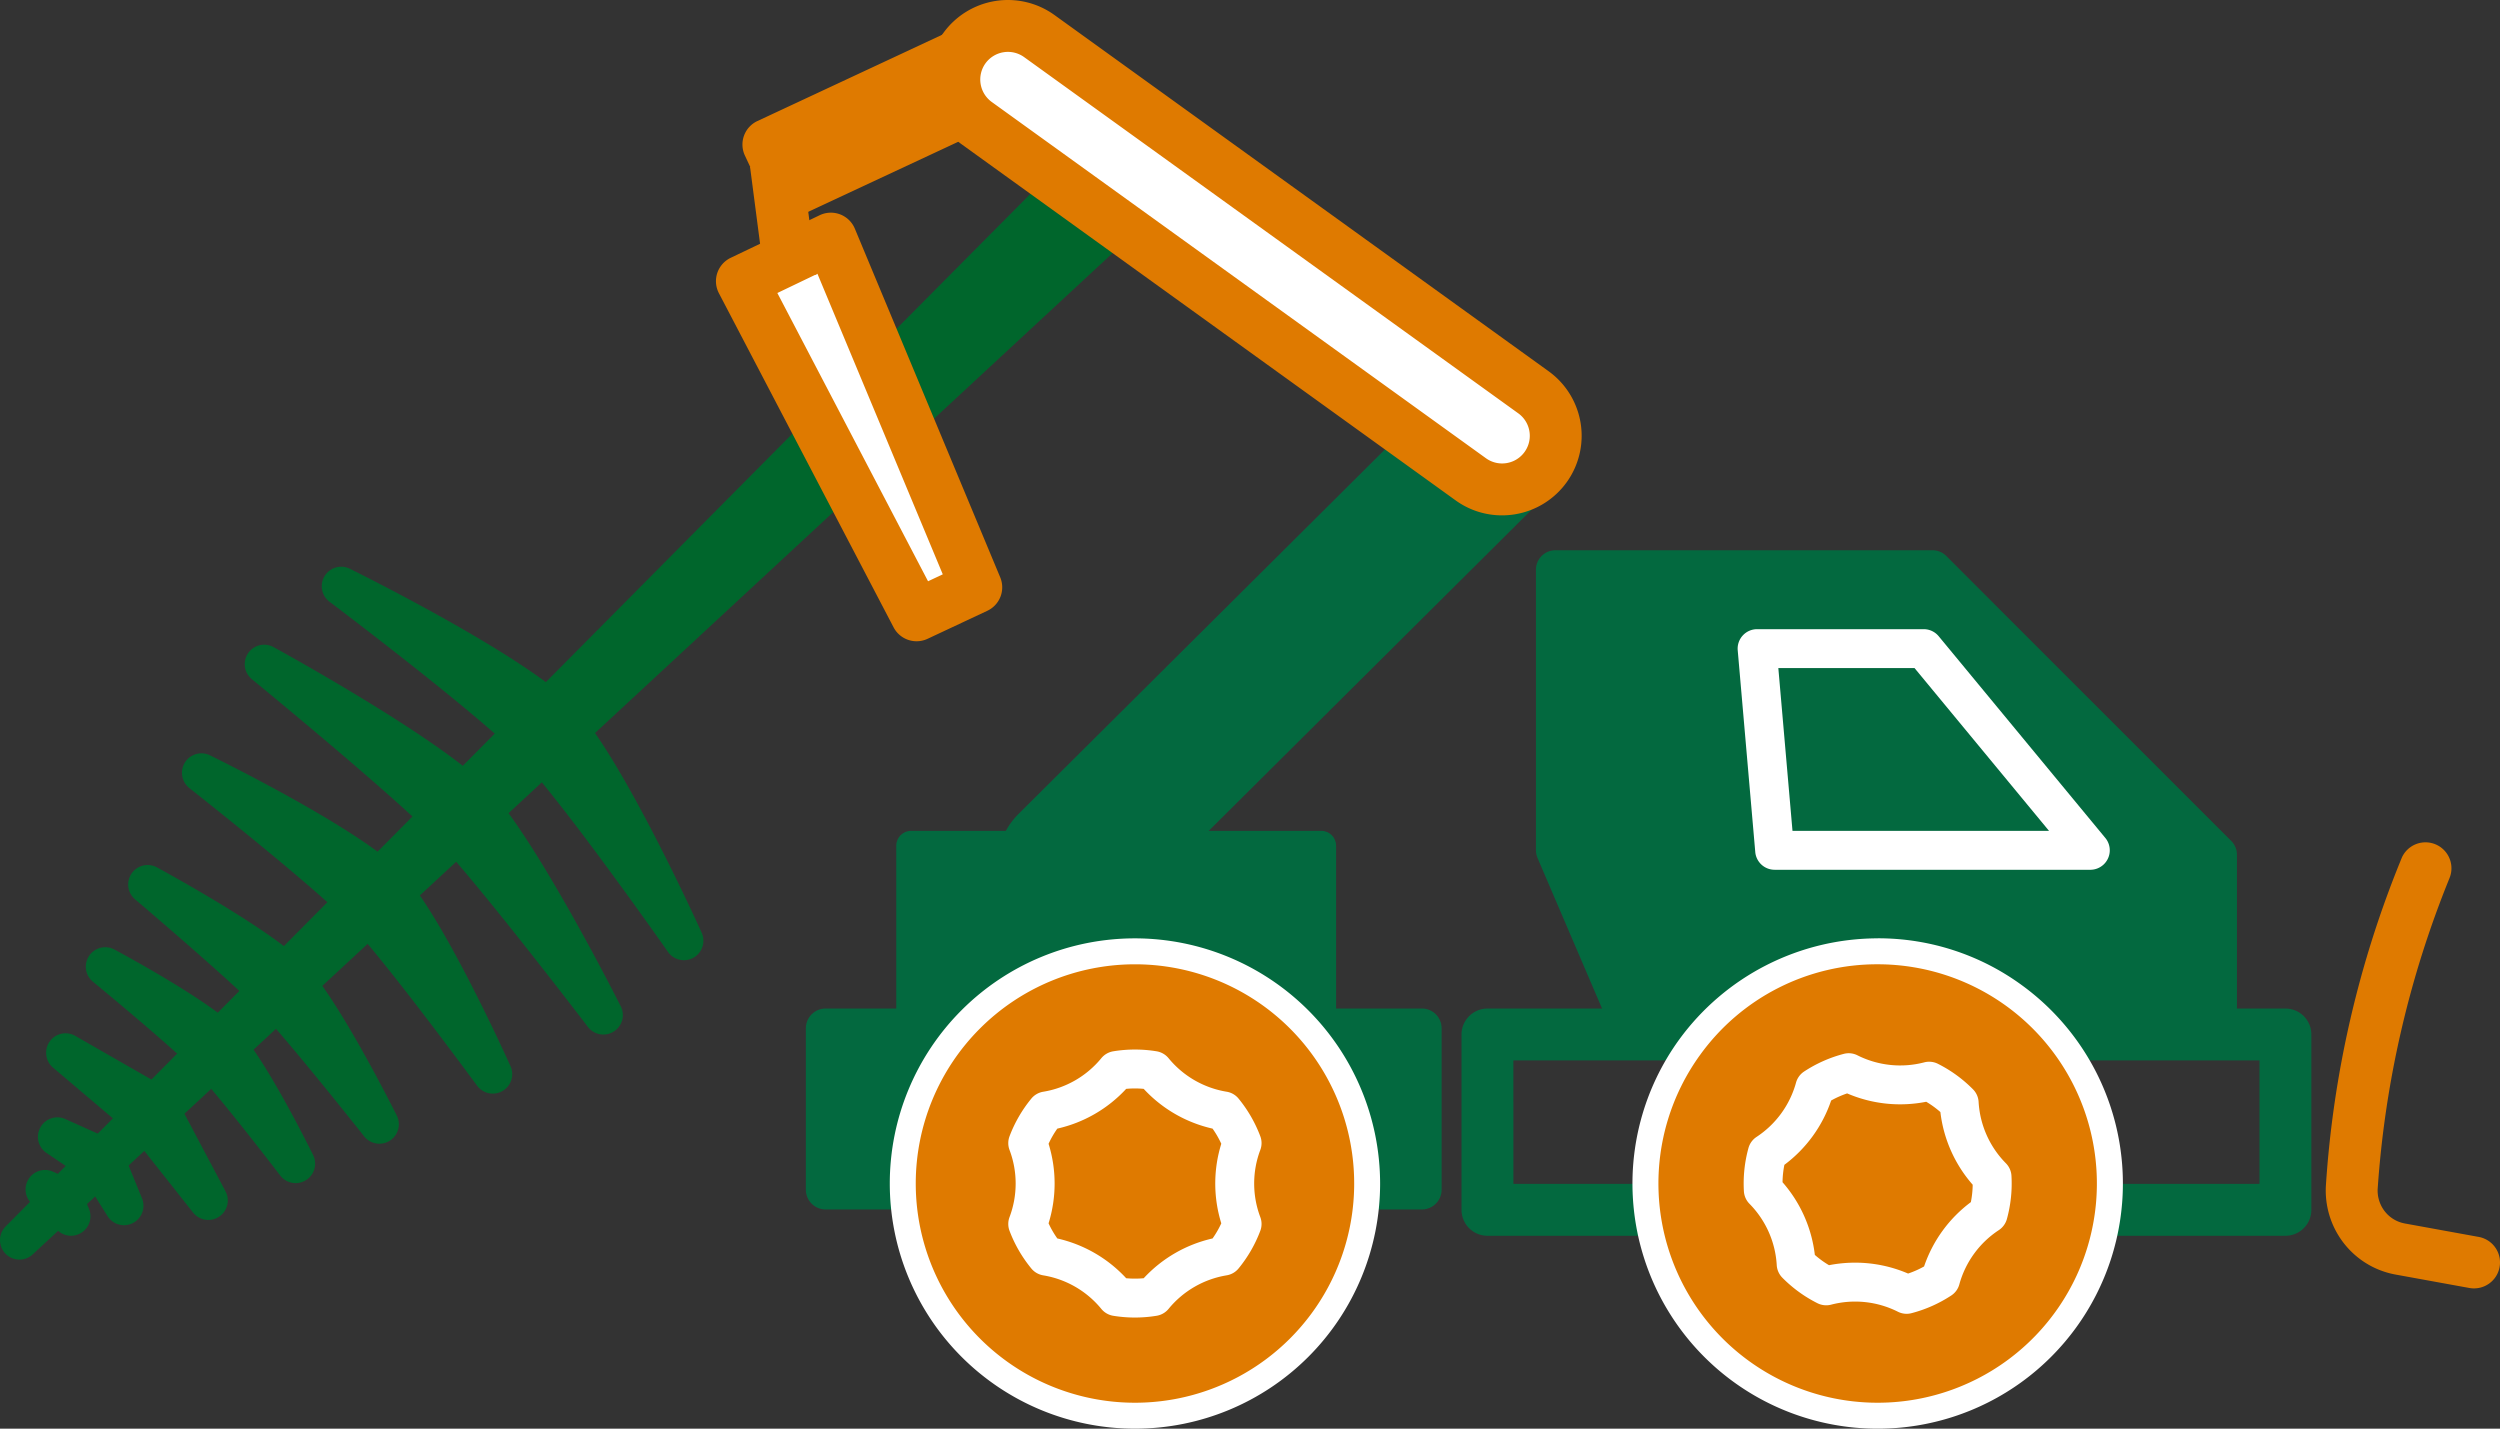
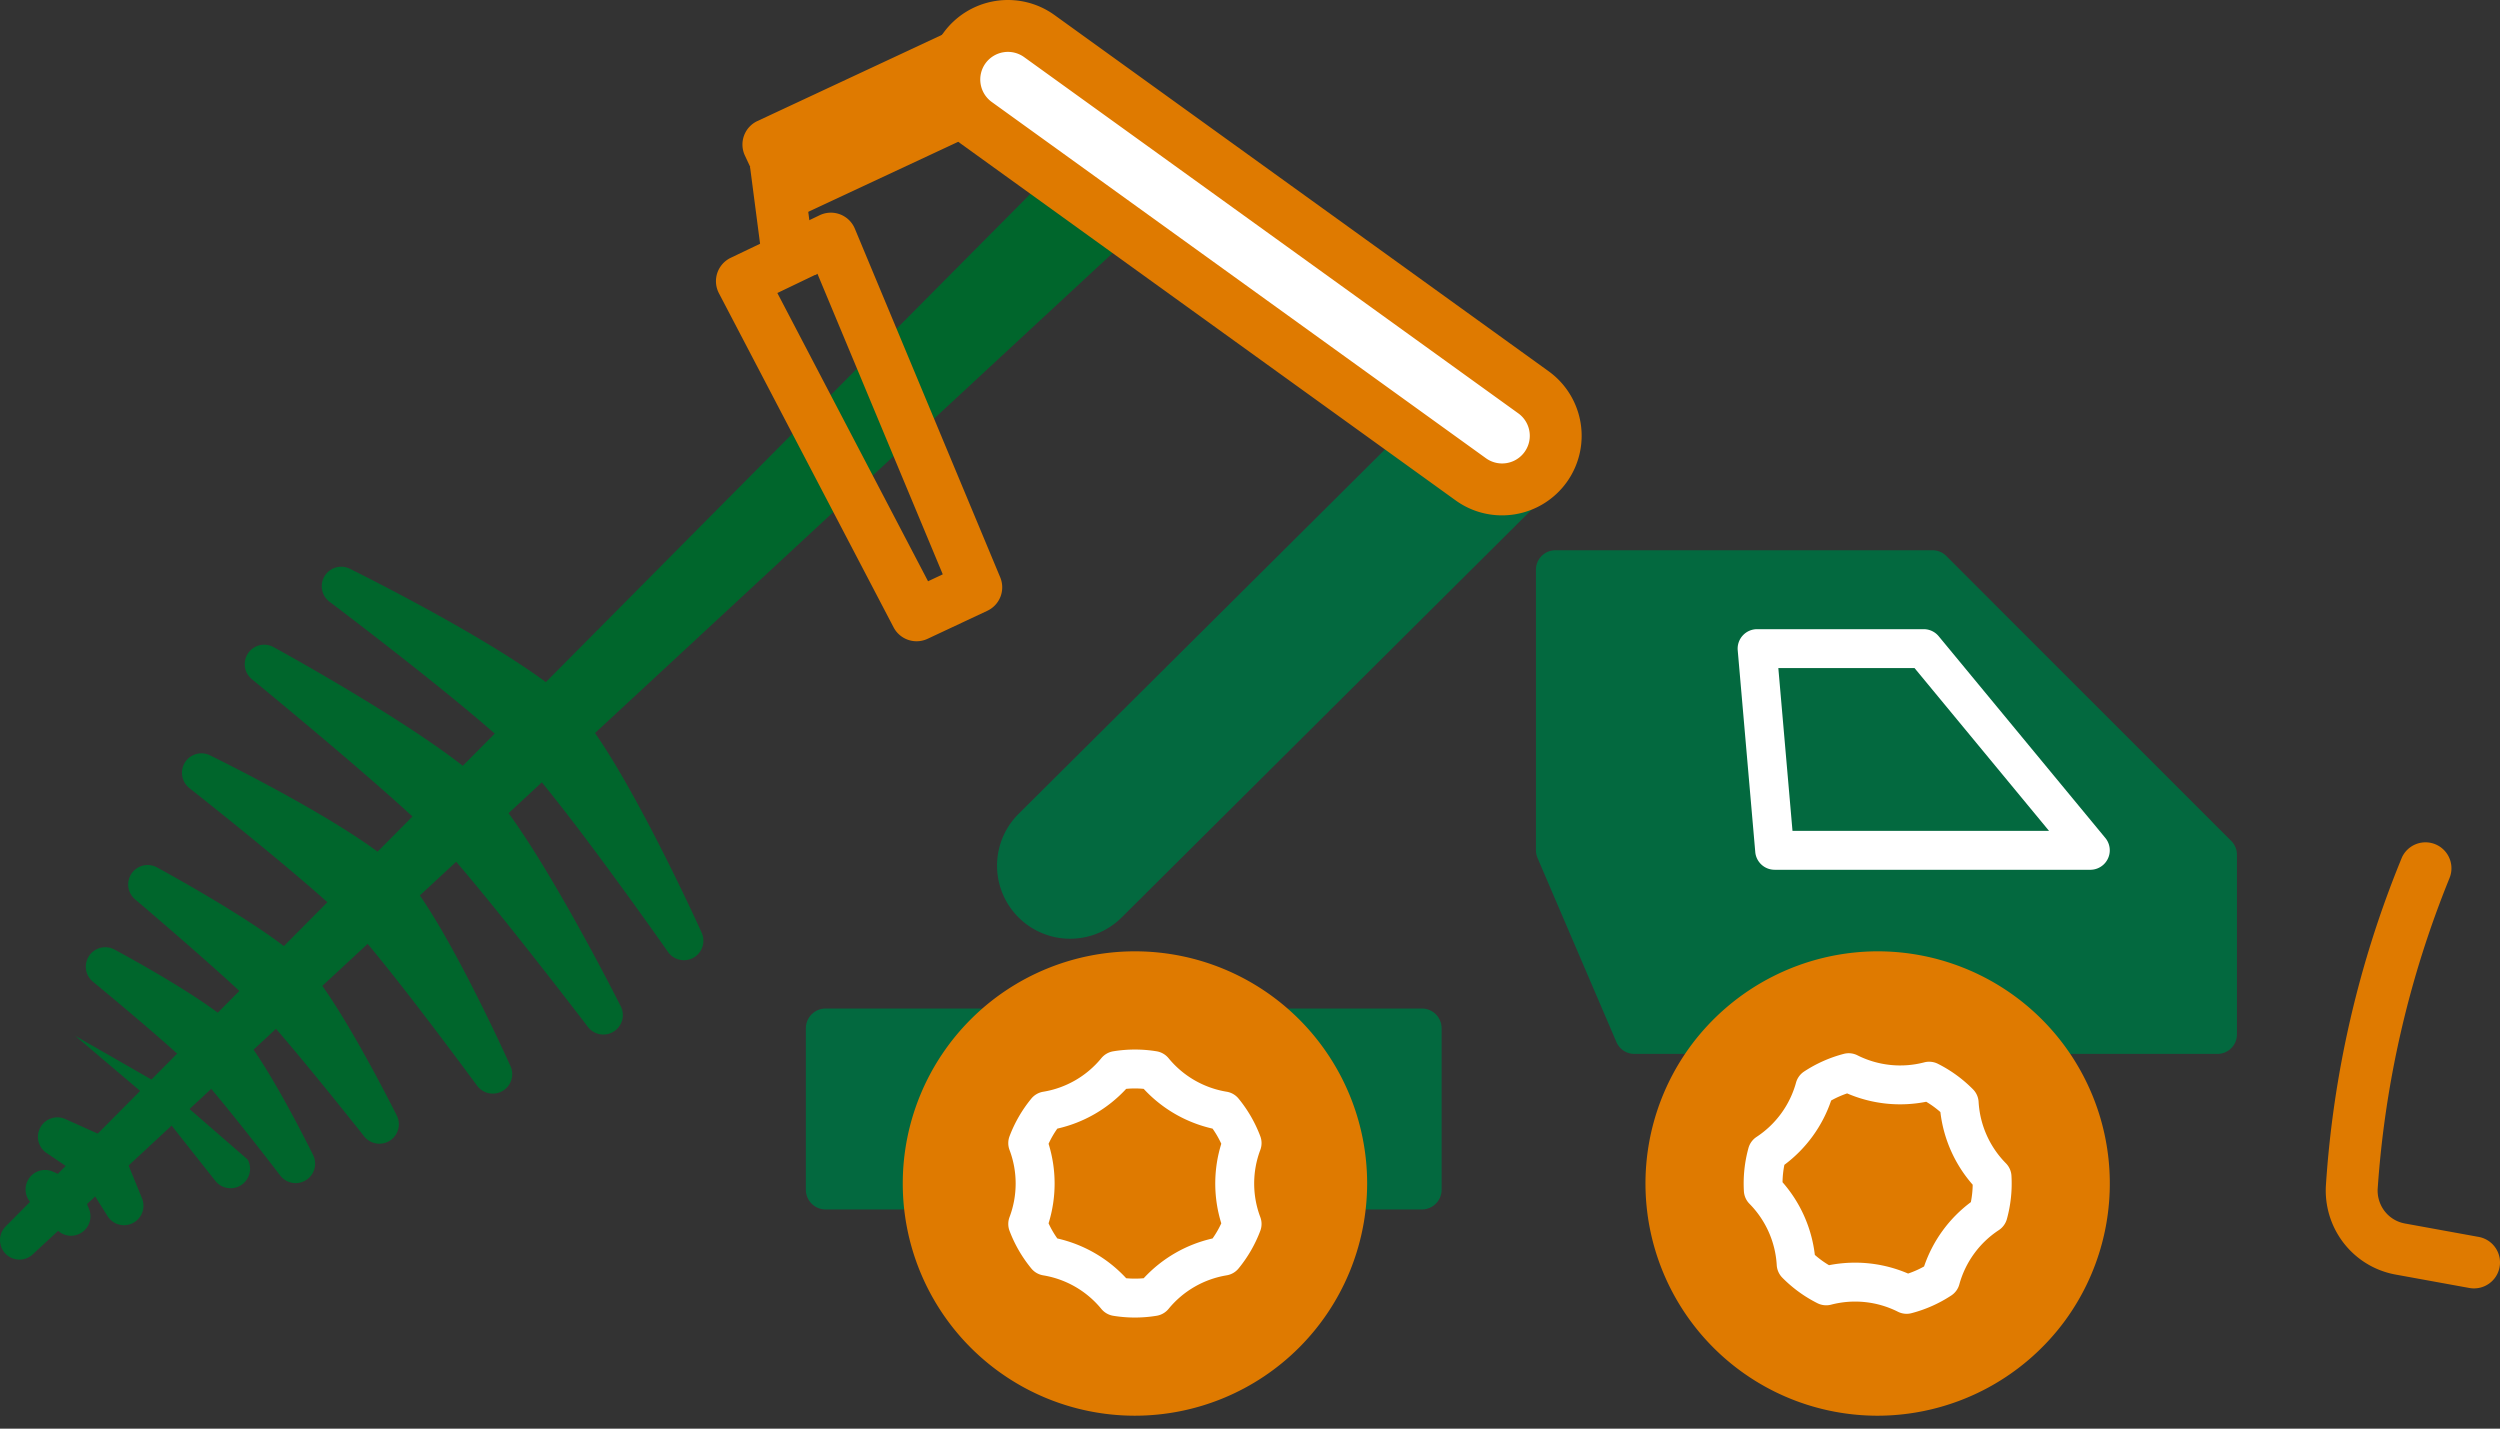
<svg xmlns="http://www.w3.org/2000/svg" xmlns:ns1="http://sodipodi.sourceforge.net/DTD/sodipodi-0.dtd" xmlns:ns2="http://www.inkscape.org/namespaces/inkscape" width="252.423" height="144.254" viewBox="0 0 252.423 144.254" version="1.1" id="svg1888" ns1:docname="maschinenpark.svg" ns2:version="1.1.2 (b8e25be833, 2022-02-05)">
  <rect x="0" y="0" width="252.423" height="144.254" fill="#333333" stroke="none" />
  <defs id="defs1892" />
  <ns1:namedview id="namedview1890" pagecolor="#ffffff" bordercolor="#666666" borderopacity="1.0" ns2:pageshadow="2" ns2:pageopacity="0.0" ns2:pagecheckerboard="0" showgrid="false" fit-margin-top="0" fit-margin-left="0" fit-margin-right="0" fit-margin-bottom="0" ns2:zoom="4.4728814" ns2:cx="185.89807" ns2:cy="90.098522" ns2:window-width="1920" ns2:window-height="1027" ns2:window-x="-8" ns2:window-y="-8" ns2:window-maximized="1" ns2:current-layer="svg1888" />
  <g id="Gruppe_56" data-name="Gruppe 56" transform="translate(-513.575,-100.341)">
    <g id="Gruppe_54" data-name="Gruppe 54" transform="translate(513.577,110.79)">
      <path id="Pfad_129" data-name="Pfad 129" d="m 638.492,111.672 -4.591,-4.75 a 1.964,1.964 0 0 0 -2.806,-0.018 l -111.948,112.8 a 1.965,1.965 0 0 0 2.731,2.825 L 638.414,114.478 a 1.963,1.963 0 0 0 0.077,-2.806 z" transform="translate(-518.577,-106.324)" fill="#00662c" />
      <path id="Pfad_130" data-name="Pfad 130" d="m 540.507,179.656 c -2.723,-2.816 -11.439,-7.532 -12.424,-8.06 a 1.964,1.964 0 0 0 -2.176,3.248 c 0.08,0.065 7.95,6.536 10.3,8.967 2.35,2.431 8.549,10.517 8.612,10.6 a 1.965,1.965 0 0 0 3.322,-2.064 c -0.495,-1.003 -4.912,-9.874 -7.634,-12.691 z" transform="translate(-516.527,-86.17)" fill="#00662c" />
      <path id="Pfad_131" data-name="Pfad 131" d="m 530.037,187.833 a 1.964,1.964 0 0 0 -1.014,-1.048 l -4.755,-2.136 a 1.965,1.965 0 0 0 -1.907,3.419 l 3.753,2.542 2.414,3.838 a 1.965,1.965 0 0 0 3.482,-1.789 z" transform="translate(-517.671,-82.107)" fill="#00662c" />
      <path id="Pfad_132" data-name="Pfad 132" d="m 526.185,190.585 a 1.969,1.969 0 0 0 -1.014,-1.048 l -1.855,-0.833 a 1.965,1.965 0 0 0 -1.907,3.419 l 1.256,0.85 0.807,1.284 a 1.965,1.965 0 0 0 3.482,-1.789 z" transform="translate(-517.967,-80.85)" fill="#00662c" />
-       <path id="Pfad_133" data-name="Pfad 133" d="m 535.193,184.413 a 1.951,1.951 0 0 0 -0.758,-0.785 l -9.366,-5.373 a 1.964,1.964 0 0 0 -2.248,3.2 l 7.8,6.615 6.345,8.022 a 1.965,1.965 0 0 0 3.279,-2.138 z" transform="translate(-517.477,-84.115)" fill="#00662c" />
+       <path id="Pfad_133" data-name="Pfad 133" d="m 535.193,184.413 a 1.951,1.951 0 0 0 -0.758,-0.785 l -9.366,-5.373 l 7.8,6.615 6.345,8.022 a 1.965,1.965 0 0 0 3.279,-2.138 z" transform="translate(-517.477,-84.115)" fill="#00662c" />
      <path id="Pfad_134" data-name="Pfad 134" d="m 546.3,175.038 c -3.263,-3.376 -13.759,-9.13 -14.944,-9.776 a 1.966,1.966 0 0 0 -2.211,3.225 c 0.1,0.081 9.562,8.116 12.448,11.1 2.886,2.984 10.6,12.719 10.673,12.816 a 1.964,1.964 0 0 0 3.3,-2.1 c -0.603,-1.203 -5.999,-11.888 -9.266,-15.265 z" transform="translate(-515.515,-88.135)" fill="#00662c" />
      <path id="Pfad_135" data-name="Pfad 135" d="m 554.706,168.342 c -4.15,-4.294 -18.662,-11.425 -19.276,-11.726 a 1.965,1.965 0 0 0 -2.079,3.309 c 0.124,0.1 12.435,9.794 16.056,13.54 3.621,3.746 12.893,16.379 12.993,16.507 a 1.965,1.965 0 0 0 3.377,-1.966 c -0.285,-0.625 -6.92,-15.368 -11.071,-19.664 z" transform="translate(-514.231,-90.802)" fill="#00662c" />
      <path id="Pfad_136" data-name="Pfad 136" d="m 561.966,162.473 c -4.764,-4.928 -20.93,-13.813 -21.617,-14.188 a 1.964,1.964 0 0 0 -2.187,3.243 c 0.143,0.117 14.259,11.674 18.5,16.067 4.241,4.393 15.316,18.894 15.428,19.039 a 1.966,1.966 0 0 0 3.318,-2.077 c -0.349,-0.699 -8.68,-17.157 -13.442,-22.084 z" transform="translate(-512.731,-93.397)" fill="#00662c" />
      <path id="Pfad_137" data-name="Pfad 137" d="m 581.738,178.986 c -0.33,-0.732 -8.158,-17.975 -13,-22.98 -4.842,-5.005 -21.807,-13.416 -22.527,-13.769 a 1.964,1.964 0 0 0 -2.051,3.33 c 0.149,0.113 14.919,11.245 19.182,15.656 4.263,4.411 14.888,19.548 14.994,19.7 a 1.965,1.965 0 0 0 3.4,-1.937 z" transform="translate(-510.891,-95.259)" fill="#00662c" />
    </g>
    <g id="Gruppe_55" data-name="Gruppe 55" transform="translate(585.865,100.341)">
      <path id="Pfad_138" data-name="Pfad 138" d="m 649.155,130 a 7.323,7.323 0 0 0 -5.211,-2.174 h -0.021 a 7.325,7.325 0 0 0 -5.2,2.147 l -43.611,43.378 a 7.378,7.378 0 0 0 10.406,10.462 L 649.13,140.435 A 7.385,7.385 0 0 0 649.155,130 Z" transform="translate(-564.568,-91.165)" fill="#03693f" />
-       <path id="Rechteck_237" transform="translate(18.204,83.89)" style="fill:#03693f" d="m 1.5,0 h 41.411 c 0.831,0 1.5,0.669 1.5,1.5 v 20.408 c 0,0.831 -0.669,1.5 -1.5,1.5 H 1.5 c -0.831,0 -1.5,-0.669 -1.5,-1.5 V 1.5 C 0,0.669 0.669,0 1.5,0 Z" />
      <path id="Pfad_139" data-name="Pfad 139" d="m 704.687,171.6 -28.775,-28.774 a 1.965,1.965 0 0 0 -1.388,-0.575 h -38.072 a 1.964,1.964 0 0 0 -1.965,1.965 v 28.331 a 1.969,1.969 0 0 0 0.158,0.774 l 7.968,18.592 a 1.968,1.968 0 0 0 1.806,1.192 H 703.3 a 1.965,1.965 0 0 0 1.965,-1.965 v -18.148 a 1.966,1.966 0 0 0 -0.578,-1.392 z" transform="translate(-551.693,-86.694)" fill="#03693f" />
      <path id="Rechteck_238" transform="translate(9.076,101.828)" style="fill:#03693f" d="m 2,0 h 60.194 c 1.108,0 2,0.892 2,2 v 16.291 c 0,1.108 -0.892,2 -2,2 H 2 c -1.108,0 -2,-0.892 -2,-2 V 2 C 0,0.892 0.892,0 2,0 Z" />
-       <path id="Pfad_140" data-name="Pfad 140" d="m 711.938,200.523 h -80.569 a 2.619,2.619 0 0 1 -2.62,-2.62 V 180.2 a 2.619,2.619 0 0 1 2.62,-2.62 h 80.569 a 2.62,2.62 0 0 1 2.62,2.62 v 17.7 a 2.62,2.62 0 0 1 -2.62,2.623 z m -77.949,-5.239 h 75.329 v -12.468 h -75.33 z" transform="translate(-553.471,-75.748)" fill="#03693f" />
      <path id="Pfad_141" data-name="Pfad 141" d="m 710.332,209.816 a 2.642,2.642 0 0 1 -0.471,-0.043 l -7.436,-1.352 a 8.563,8.563 0 0 1 -5.334,-3.3 8.663,8.663 0 0 1 -1.711,-5.66 105,105 0 0 1 7.682,-33.167 2.62,2.62 0 0 1 4.794,2.113 101.6,101.6 0 0 0 -7.245,31.336 3.415,3.415 0 0 0 0.671,2.235 3.333,3.333 0 0 0 2.08,1.285 l 7.435,1.353 a 2.62,2.62 0 0 1 -0.465,5.2 z" transform="translate(-532.828,-79.728)" fill="#df7a00" />
      <path id="Pfad_142" data-name="Pfad 142" d="m 609.121,220.057 a 23.444,23.444 0 1 1 23.445,-23.444 23.47,23.47 0 0 1 -23.445,23.444 z" transform="translate(-566.817,-77.114)" fill="#df7a00" />
-       <path id="Pfad_143" data-name="Pfad 143" d="m 609.431,174.789 a 22.134,22.134 0 1 1 -22.131,22.134 22.135,22.135 0 0 1 22.133,-22.134 z m 0,-2.62 a 24.754,24.754 0 1 0 24.755,24.754 24.781,24.781 0 0 0 -24.755,-24.754 z" transform="translate(-567.127,-77.424)" fill="#ffffff" />
      <path id="Pfad_144" data-name="Pfad 144" d="m 666.356,220.059 a 23.444,23.444 0 0 1 -18.941,-37.234 23.532,23.532 0 0 1 18.979,-9.656 23.447,23.447 0 0 1 18.941,37.231 23.535,23.535 0 0 1 -18.979,9.659 z" transform="translate(-549.078,-77.115)" fill="#df7a00" />
-       <path id="Pfad_145" data-name="Pfad 145" d="m 666.7,174.788 a 22.135,22.135 0 1 1 -17.919,9.117 22.039,22.039 0 0 1 17.919,-9.117 z m 0,-2.62 v 0 a 24.851,24.851 0 0 0 -20.037,10.195 24.754,24.754 0 0 0 20,39.316 24.755,24.755 0 0 0 14.582,-44.779 24.568,24.568 0 0 0 -14.541,-4.736 z" transform="translate(-549.388,-77.425)" fill="#ffffff" />
-       <path id="Pfad_146" data-name="Pfad 146" d="m 596.943,153.439 -6.029,2.826 -17.635,-33.732 8.981,-4.3 z" transform="translate(-570.659,-94.138)" fill="#ffffff" />
      <path id="Pfad_147" data-name="Pfad 147" d="m 591.535,159.505 a 2.616,2.616 0 0 1 -2.322,-1.407 l -17.636,-33.733 a 2.619,2.619 0 0 1 1.191,-3.576 l 8.982,-4.3 a 2.619,2.619 0 0 1 3.55,1.354 l 14.68,35.207 a 2.618,2.618 0 0 1 -1.306,3.381 l -6.028,2.827 a 2.628,2.628 0 0 1 -1.111,0.247 z m -14.058,-35.162 15.216,29.105 1.487,-0.7 -12.655,-30.348 z" transform="translate(-571.279,-94.758)" fill="#df7a00" />
      <path id="Pfad_148" data-name="Pfad 148" d="m 601.931,107.607 -2.215,-4.746 a 2.621,2.621 0 0 0 -3.483,-1.265 l -21.4,9.994 a 2.618,2.618 0 0 0 -1.265,3.482 l 2.216,4.746 a 2.614,2.614 0 0 0 3.482,1.265 l 21.4,-9.993 a 2.619,2.619 0 0 0 1.265,-3.483 z" transform="translate(-570.647,-99.369)" fill="#df7a00" />
      <path id="Pfad_149" data-name="Pfad 149" d="m 589.679,103.586 v 0 a 5.414,5.414 0 0 0 1.226,7.557 l 49.9,35.973 a 5.414,5.414 0 0 0 7.557,-1.226 v 0 a 5.413,5.413 0 0 0 -1.225,-7.557 l -49.9,-35.973 a 5.416,5.416 0 0 0 -7.558,1.226 z" transform="translate(-565.894,-99.373)" fill="#ffffff" />
      <path id="Pfad_150" data-name="Pfad 150" d="m 644.568,151.377 a 7.982,7.982 0 0 1 -4.681,-1.518 l -49.9,-35.972 a 8.045,8.045 0 0 1 -1.818,-11.215 v 0 a 8.045,8.045 0 0 1 11.215,-1.818 l 49.9,35.972 a 8.034,8.034 0 0 1 -3.414,14.447 8.1,8.1 0 0 1 -1.302,0.104 z m -52.145,-45.64 a 2.8,2.8 0 0 0 0.633,3.9 l 49.9,35.972 a 2.793,2.793 0 0 0 3.267,-4.532 l -49.9,-35.972 a 2.8,2.8 0 0 0 -3.9,0.633 z" transform="translate(-565.211,-99.341)" fill="#df7a00" />
      <path id="Rechteck_239" transform="rotate(-7.43,131.593,-18.088)" style="fill:#df7a00" d="M 0,0 H 5.24 V 11.633 H 0 Z" />
      <path id="Pfad_151" data-name="Pfad 151" d="m 685.643,172.629 h -31.874 a 1.964,1.964 0 0 1 -1.957,-1.794 l -1.771,-20.363 A 1.965,1.965 0 0 1 652,148.336 h 16.82 a 1.965,1.965 0 0 1 1.514,0.713 l 16.823,20.365 a 1.965,1.965 0 0 1 -1.514,3.216 z m -30.072,-3.93 h 25.9 l -13.576,-16.434 h -13.754 z" transform="translate(-546.875,-84.809)" fill="#ffffff" />
      <path id="Pfad_152" data-name="Pfad 152" d="m 606.6,207.8 a 13.579,13.579 0 0 1 -2.194,-0.178 1.965,1.965 0 0 1 -1.2,-0.694 9.6,9.6 0 0 0 -5.868,-3.389 1.959,1.959 0 0 1 -1.2,-0.693 13.508,13.508 0 0 1 -2.2,-3.8 1.968,1.968 0 0 1 0,-1.387 9.6,9.6 0 0 0 0,-6.777 1.968,1.968 0 0 1 0,-1.387 13.544,13.544 0 0 1 2.2,-3.8 1.959,1.959 0 0 1 1.2,-0.693 9.594,9.594 0 0 0 5.868,-3.389 1.978,1.978 0 0 1 1.2,-0.694 13.552,13.552 0 0 1 4.388,0 1.978,1.978 0 0 1 1.2,0.694 9.6,9.6 0 0 0 5.869,3.387 1.956,1.956 0 0 1 1.2,0.693 13.5,13.5 0 0 1 2.194,3.8 1.962,1.962 0 0 1 0,1.387 9.6,9.6 0 0 0 0,6.777 1.962,1.962 0 0 1 0,1.387 13.477,13.477 0 0 1 -2.194,3.8 1.956,1.956 0 0 1 -1.2,0.693 9.6,9.6 0 0 0 -5.868,3.389 1.965,1.965 0 0 1 -1.2,0.694 13.569,13.569 0 0 1 -2.195,0.18 z m -0.884,-3.969 a 9.728,9.728 0 0 0 1.768,0 13.533,13.533 0 0 1 6.954,-4.016 9.487,9.487 0 0 0 0.881,-1.53 13.536,13.536 0 0 1 0,-8.03 9.544,9.544 0 0 0 -0.881,-1.53 13.521,13.521 0 0 1 -6.954,-4.015 9.492,9.492 0 0 0 -1.768,0 13.518,13.518 0 0 1 -6.953,4.015 9.5,9.5 0 0 0 -0.883,1.53 13.536,13.536 0 0 1 0,8.03 9.391,9.391 0 0 0 0.883,1.53 13.529,13.529 0 0 1 6.952,4.014 z" transform="translate(-564.296,-74.769)" fill="#ffffff" />
      <path id="Pfad_153" data-name="Pfad 153" d="m 666.951,207.334 a 1.963,1.963 0 0 1 -0.883,-0.21 9.6,9.6 0 0 0 -6.74,-0.713 1.966,1.966 0 0 1 -1.379,-0.145 13.5,13.5 0 0 1 -3.549,-2.58 1.973,1.973 0 0 1 -0.563,-1.268 9.6,9.6 0 0 0 -2.753,-6.193 1.964,1.964 0 0 1 -0.563,-1.267 13.475,13.475 0 0 1 0.461,-4.363 1.967,1.967 0 0 1 0.816,-1.121 9.6,9.6 0 0 0 3.986,-5.48 1.971,1.971 0 0 1 0.816,-1.123 13.537,13.537 0 0 1 4.009,-1.783 1.955,1.955 0 0 1 1.378,0.147 9.6,9.6 0 0 0 6.741,0.711 1.968,1.968 0 0 1 1.381,0.145 13.527,13.527 0 0 1 3.547,2.58 1.963,1.963 0 0 1 0.563,1.268 9.6,9.6 0 0 0 2.753,6.193 1.965,1.965 0 0 1 0.565,1.268 13.543,13.543 0 0 1 -0.461,4.362 1.97,1.97 0 0 1 -0.816,1.123 9.6,9.6 0 0 0 -3.987,5.48 1.951,1.951 0 0 1 -0.816,1.121 13.493,13.493 0 0 1 -4.008,1.783 1.949,1.949 0 0 1 -0.498,0.065 z m -5.2,-5.164 a 13.53,13.53 0 0 1 5.348,1.1 9.466,9.466 0 0 0 1.615,-0.718 13.516,13.516 0 0 1 4.723,-6.494 9.626,9.626 0 0 0 0.185,-1.757 13.518,13.518 0 0 1 -3.262,-7.337 9.512,9.512 0 0 0 -1.43,-1.04 13.514,13.514 0 0 1 -7.985,-0.844 9.708,9.708 0 0 0 -1.614,0.718 13.539,13.539 0 0 1 -4.722,6.494 9.539,9.539 0 0 0 -0.187,1.757 13.509,13.509 0 0 1 3.262,7.338 9.509,9.509 0 0 0 1.43,1.039 13.571,13.571 0 0 1 2.642,-0.256 z" transform="translate(-546.731,-74.68)" fill="#ffffff" />
    </g>
  </g>
</svg>